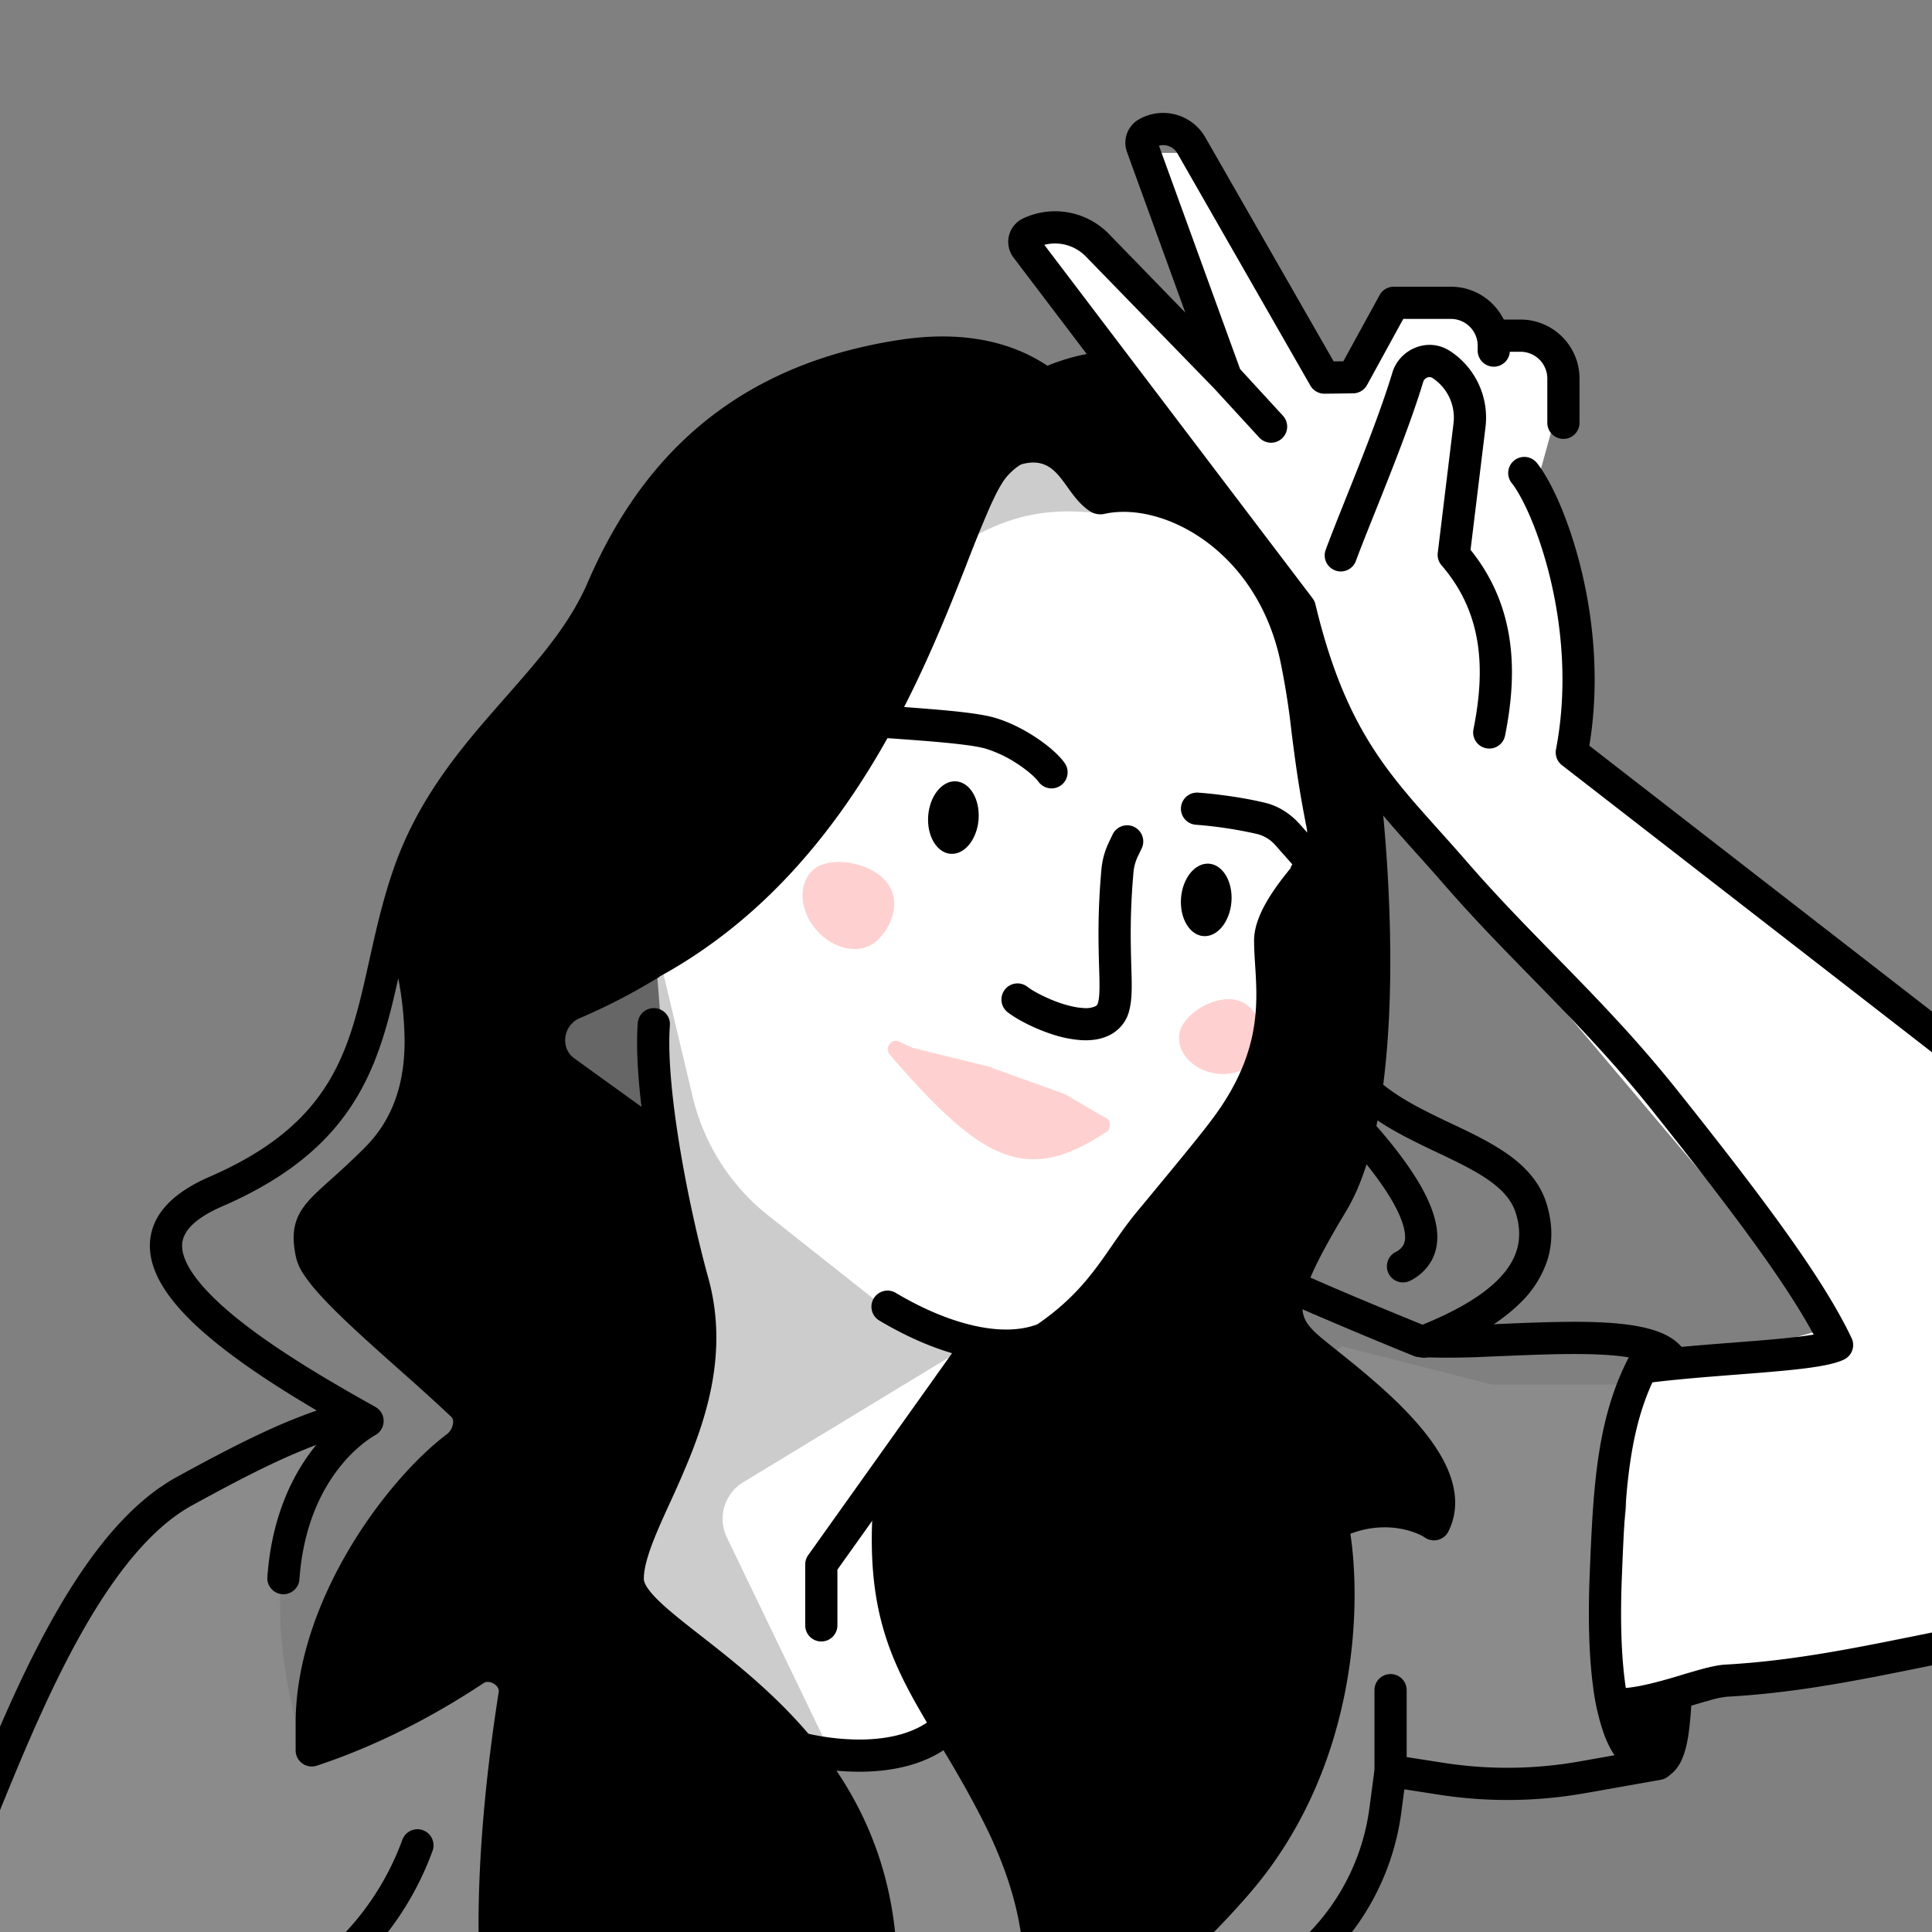
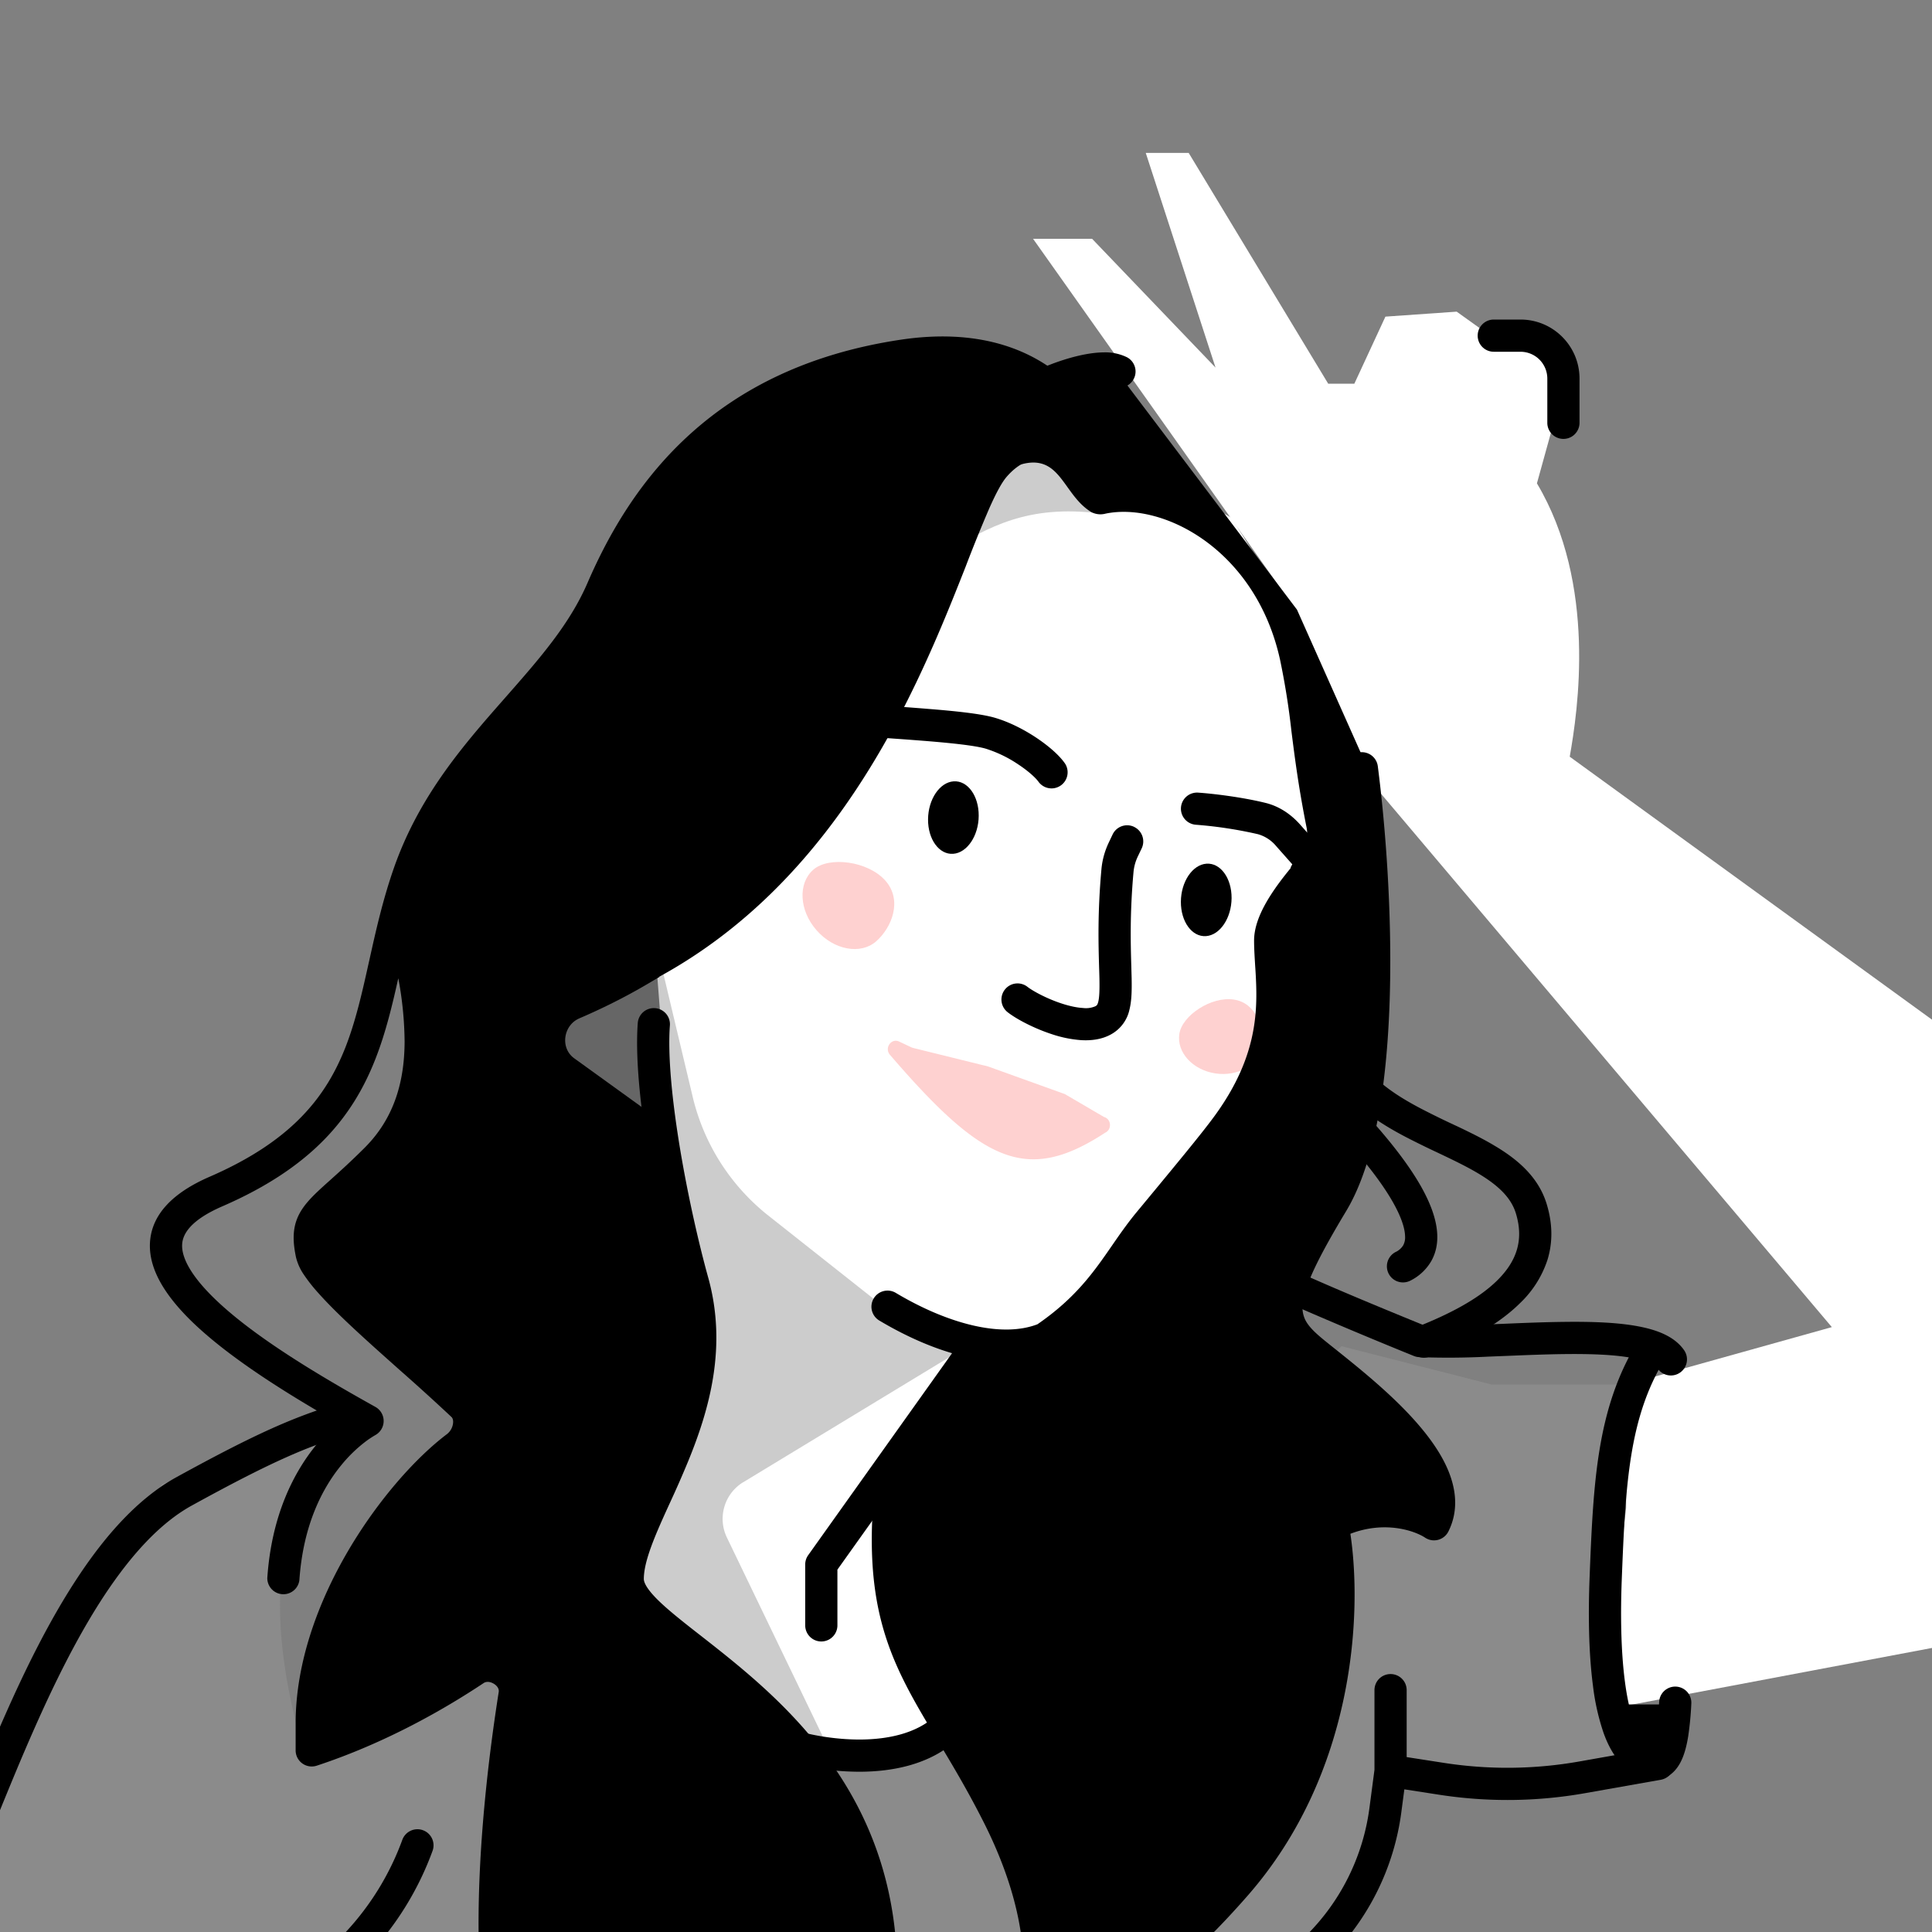
<svg xmlns="http://www.w3.org/2000/svg" width="45" height="45" fill="none">
  <rect width="100%" height="100%" fill="#808080" stroke="none" />
  <g clip-path="url(#a)">
    <path fill="#F3F3F3" d="m3.776 34.566-5.16 7.927L.408 45.94l30.188.506 2.168-5.084 2.504.224 3.028-.43-.992-2.301.749-6.606h-3.307l-3.503-.894-8.153 8.326-2.757 1.09-8.153-1.837-5.268 1.263c-1.268-5.006.884-6.584 1.765-7.177h-.759l-4.142 1.547Z" opacity=".1" />
    <path fill="#000" fill-rule="evenodd" d="M9.852 42.63c.194.07.294.285.223.48a7.082 7.082 0 0 1-1.464 2.393l-.788.848a.375.375 0 1 1-.55-.51l.789-.849a6.332 6.332 0 0 0 1.309-2.139.375.375 0 0 1 .48-.224Z" clip-rule="evenodd" />
    <path fill="#fff" d="m15.243 21.888.257 3.3-.75 5.437-1.438 5.875 4 3.688 2.688.687 2.063-.688-1.125-4.374 3.187-3.376 3.5-2.437 3.938-9.688-1.438-5.937-1.438-2.313-2.187-1.25-2.688-1c-.541.605-1.875 2.363-2.875 4.563-1 2.2-4.402 6.117-5.694 7.513Z" />
    <path fill="#000" fill-rule="evenodd" d="M27.507 18.81a.375.375 0 0 1 .4-.348c.332.022 1.02.103 1.573.24.332.082.603.278.806.508l.85.962a.375.375 0 1 1-.56.497l-.852-.962a.851.851 0 0 0-.424-.277 9.773 9.773 0 0 0-1.444-.22.375.375 0 0 1-.349-.4Zm-1.094.449a.375.375 0 0 1 .18.499l-.092.193a1.065 1.065 0 0 0-.099.357c-.087.963-.067 1.662-.052 2.188l.008.285c.005.266.003.52-.05.732a.866.866 0 0 1-.424.576c-.223.126-.476.151-.702.138a2.76 2.76 0 0 1-.68-.138c-.42-.137-.824-.351-1.026-.508a.375.375 0 1 1 .459-.593c.12.093.44.271.8.388.176.057.345.094.49.102a.55.55 0 0 0 .292-.042c.026-.015.045-.028.064-.103.025-.103.032-.262.027-.537a30.798 30.798 0 0 0-.008-.274c-.015-.526-.037-1.27.055-2.282.02-.214.078-.419.167-.608l.092-.194a.375.375 0 0 1 .499-.18Z" clip-rule="evenodd" />
    <path fill="#FED1D0" d="M27.469 24.082c-.065.428.31.84.84.92.528.08 1.01-.202 1.074-.63.065-.428-.116-1.01-.644-1.09-.53-.08-1.206.372-1.27.8Z" />
    <path fill="#000" fill-rule="evenodd" d="M30.98 17.395c.206 0 .374.167.374.375 0 .436.016.828.032 1.143l.014.259c.01.187.02.34.02.432a.374.374 0 0 1-.04.168 1.417 1.417 0 0 1-.151.226 7.661 7.661 0 0 1-.198.238l-.082.096c-.128.148-.267.31-.403.482-.166.21-.318.423-.427.624-.113.206-.16.364-.16.471 0 .158.011.319.023.504l.018.306a6.59 6.59 0 0 1-.018 1.05c-.083.784-.36 1.68-1.106 2.694-.294.398-.805 1.016-1.428 1.769l-.402.487a9.563 9.563 0 0 0-.463.632c-.449.649-.99 1.43-2.031 2.137a.374.374 0 0 1-.068.036c-.589.243-1.27.238-1.947.088-.68-.15-1.386-.455-2.049-.85a.375.375 0 1 1 .384-.644c.611.364 1.242.632 1.827.762.571.127 1.071.116 1.465-.035.894-.616 1.313-1.22 1.735-1.831.177-.256.355-.513.568-.772l.41-.495c.622-.753 1.115-1.35 1.395-1.73.666-.904.895-1.673.964-2.326.035-.331.03-.64.015-.934-.004-.087-.01-.176-.016-.265-.012-.2-.025-.402-.025-.583 0-.292.115-.581.25-.83.139-.255.32-.506.498-.73.147-.185.297-.36.425-.51l.078-.09a6.21 6.21 0 0 0 .177-.214l.028-.036-.013-.251a22.987 22.987 0 0 1-.049-1.478c0-.208.168-.375.375-.375Z" clip-rule="evenodd" />
    <path fill="#fff" d="M37.875 35.125V32.25l4.792-1.339-11.23-13.286-1.312-3.5-6.063-8.563h1.375l2.875 3-1.625-5h1l3.25 5.376h.608l.724-1.563 1.66-.116 1.098.786h.96l.386 1.133-.575 2.08c1.4 2.35.952 5.305.764 6.367L45 23.75l.375 14.563-7.5 1.416-.375-1.416.375-3.188Z" />
    <path fill="#FED1D0" d="M18.944 20.256c-.363.318-.33.95.074 1.41.404.462 1.026.578 1.389.26.362-.318.621-.95.218-1.411-.404-.461-1.318-.576-1.68-.259Z" />
    <path fill="#000" d="M22.796 19.001c-.002.466-.27.863-.595.886-.326.023-.588-.336-.585-.802.003-.466.27-.863.595-.886.326-.023.588.336.585.802Z" />
    <path fill="#000" d="m17.313 34.523 5.029-3.052v-.407h-.967l-3.478-2.75a5 5 0 0 1-1.762-2.763l-.911-3.826-4.244 3.132 4.839 14.775 3.43.99-2.318-4.81a1 1 0 0 1 .382-1.29Z" opacity=".2" />
    <path fill="#000" d="M28.686 20.919c-.003.465-.27.862-.596.885-.326.023-.588-.336-.585-.802.003-.466.27-.862.596-.885.326-.023.588.336.585.802Z" />
    <path fill="#FED1D0" d="m21.274 24.41 1.627.402a.94.94 0 0 1 .147.04l1.754.631.911.533c.17.046.192.288.032.365-1.823 1.192-2.844.712-5.016-1.812-.136-.158.03-.396.214-.309l.286.135a.18.18 0 0 0 .045.014Z" />
    <path fill="#000" fill-rule="evenodd" d="M31.96 18.126c.157 1.871.13 8.65-1.751 10.907-1.086 1.303.19 2.383 1.458 3.456 1.147.97 2.29 1.937 1.672 3.06-.5-.428-1.466-.662-2.345-.345 0 0 .146.876 0 3.287-.148 2.41-3.453 7.373-4.681 7.9-.565.136-1.046.288-1.435.41-1.013.32-1.402.442-1.037-.41.632-1.475-1.426-6.53-2.375-7.688-.758-.927-.737-3.196-.632-4.214l2.097-3.054h.91l3.011-2.776 2.543-3.64.335-2.632.337-2.196.314-.558a.505.505 0 0 0 .054-.347c-.19-.95-.277-1.639-.355-2.256a17.488 17.488 0 0 0-.265-1.663c-.563-2.56-2.72-3.68-4.062-3.404a.46.46 0 0 1-.335-.036c-.245-.149-.405-.373-.557-.585-.346-.482-.643-.896-1.78-.193-.389.24-.812 1.49-1.166 2.533-.225.662-.422 1.241-.563 1.427-.062.08-.192.31-.38.64-.93 1.627-3.264 5.722-5.653 6.638l.037.369c-.101.06-.207.124-.318.188-.563.33-1.11.589-1.545.776-.375.162-.45.692-.118.93l2.336 1.686.183 1.843.57 3.256-2.14 5.5 4.873 4.267 1.79 4.5-9.438.413.207-6.349c.023-.717-.634-1.105-1.226-.7-.77.526-1.8 1.188-3.07 1.66-1.198.447.783-5.522 3.542-7.238 0-.203-.695-.82-1.497-1.532-1.014-.9-2.2-1.954-2.372-2.517-.306-1.008.295-1.643.741-1.834 1.102-.335 2.212-2.224 1.508-5.218-.69-2.934 2.127-5.497 3.544-6.787.212-.193.393-.358.526-.49.383-1.597 1.982-5.066 5.314-6.177 3.332-1.11 5.155-.463 5.65 0l1.484-.43 4.309 5.697 1.75 3.926Z" clip-rule="evenodd" />
    <path fill="#000" fill-rule="evenodd" d="M24.793 8.824a3.975 3.975 0 0 1 1.275 2.345.375.375 0 0 1-.713.208c-.115-.256-.423-.548-.795-.656-.339-.098-.739-.048-1.115.387-.108.126-.24.365-.406.74a33.703 33.703 0 0 0-.546 1.347c-.413 1.048-.936 2.359-1.66 3.703-1.45 2.686-3.727 5.546-7.601 6.75a.375.375 0 1 1-.223-.715c3.61-1.123 5.76-3.79 7.163-6.392.701-1.3 1.21-2.573 1.623-3.62l.055-.14c.183-.465.348-.887.503-1.236.165-.375.336-.708.524-.927.574-.664 1.28-.794 1.892-.617l.075.023a3.09 3.09 0 0 0-.548-.638c-.636-.561-1.643-.967-3.21-.731-3.988.6-5.744 2.98-6.711 5.215-.473 1.093-1.257 1.983-2.029 2.858l-.276.314c-.869.995-1.704 2.032-2.195 3.443-.087.253-.163.504-.232.754.064.052.11.126.129.213l.062.297c.154.723.344 1.616.34 2.511-.004 1.037-.265 2.121-1.153 3.007-.327.327-.599.571-.815.765-.222.2-.366.33-.467.446a.53.53 0 0 0-.14.245c-.015.078-.016.194.029.408.002.01.019.06.081.154.06.089.144.196.254.32.221.25.522.544.87.865.294.273.63.572.968.874.433.385.87.773 1.231 1.117a.92.92 0 0 1 .258.828c-.044.27-.192.535-.423.71-.633.476-1.447 1.375-2.102 2.487-.655 1.113-1.13 2.401-1.13 3.655v.1a16.09 16.09 0 0 0 3.217-1.665c.349-.233.76-.171 1.045.004.285.176.527.52.46.942-.21 1.339-.471 3.415-.46 5.412.005.998.079 1.966.257 2.806.178.845.456 1.528.845 1.988a.375.375 0 0 1-.573.484c-.503-.595-.815-1.415-1.006-2.317-.192-.907-.268-1.93-.273-2.957-.012-2.055.256-4.177.47-5.533.007-.05-.016-.126-.113-.186-.098-.06-.187-.052-.236-.019-.909.605-2.275 1.393-3.89 1.926a.375.375 0 0 1-.492-.356v-.63c0-1.431.537-2.853 1.232-4.034.696-1.181 1.572-2.16 2.297-2.706a.377.377 0 0 0 .135-.233c.015-.091-.011-.14-.034-.162a51.024 51.024 0 0 0-1.192-1.082c-.336-.3-.677-.602-1.001-.902-.352-.325-.675-.64-.921-.918a3.758 3.758 0 0 1-.318-.404 1.239 1.239 0 0 1-.19-.416c-.053-.254-.075-.488-.029-.712.048-.233.162-.416.308-.585.133-.154.311-.314.511-.493l.021-.019c.215-.193.474-.426.786-.738.704-.702.93-1.568.933-2.479a8.245 8.245 0 0 0-.147-1.471c-.141.631-.292 1.262-.527 1.865-.527 1.354-1.466 2.532-3.57 3.446-.758.329-.93.658-.938.898-.011.29.192.683.667 1.165.926.94 2.566 1.902 3.835 2.61a.375.375 0 0 1-.01.66l-.002.002-.17-.334.17.334-.007.004a2.252 2.252 0 0 0-.217.146 3.336 3.336 0 0 0-.565.552c-.422.517-.88 1.365-.97 2.671a.375.375 0 0 1-.747-.05c.1-1.472.622-2.465 1.135-3.095.177-.217.352-.39.506-.523-1.18-.674-2.61-1.555-3.493-2.45-.496-.505-.905-1.097-.882-1.72.026-.674.534-1.187 1.39-1.558 1.926-.837 2.717-1.87 3.17-3.03.232-.599.378-1.238.533-1.937l.016-.07c.149-.672.309-1.392.566-2.133.54-1.557 1.46-2.684 2.338-3.69l.275-.313c.782-.89 1.484-1.687 1.906-2.663 1.033-2.39 2.965-5.01 7.289-5.66 1.758-.264 2.996.186 3.817.911Z" clip-rule="evenodd" />
    <path fill="#000" fill-rule="evenodd" d="M8.281 32.957a.375.375 0 0 1-.245.47c-.9.283-1.683.602-3.567 1.639-.736.404-1.414 1.15-2.037 2.092-.618.937-1.16 2.036-1.635 3.111-.303.684-.572 1.343-.817 1.943-.142.35-.277.68-.405.982-.17.404-.33.761-.48 1.037-.074.138-.15.264-.227.368-.074.1-.169.207-.288.277a.375.375 0 0 1-.383-.645l-.001.001s.024-.018.07-.08c.047-.064.104-.155.17-.277.13-.242.279-.572.449-.973.12-.285.252-.607.393-.953.248-.609.528-1.293.833-1.983.481-1.09 1.043-2.233 1.696-3.221.649-.984 1.41-1.846 2.3-2.337 1.91-1.05 2.74-1.394 3.704-1.697a.375.375 0 0 1 .47.246Zm14.694-1.915c.17.12.208.354.088.523l-3.558 4.995v1.298a.375.375 0 0 1-.75 0V36.44c0-.078.024-.154.07-.218l3.627-5.092a.375.375 0 0 1 .523-.088Z" clip-rule="evenodd" />
    <path fill="#000" fill-rule="evenodd" d="M15.258 23.482a.375.375 0 0 1 .345.402c-.053.71.053 1.765.236 2.868.182 1.094.434 2.203.657 3.007.445 1.602.029 3.063-.463 4.266a24.475 24.475 0 0 1-.431.983c-.103.225-.199.436-.284.637-.206.486-.322.853-.322 1.133 0 .05.027.15.175.325.143.17.36.363.643.593.15.122.317.253.497.393.482.377 1.052.823 1.61 1.346 1.554 1.456 3.103 3.587 2.969 6.948a.375.375 0 1 1-.75-.03c.123-3.07-1.274-5.005-2.732-6.371a21.774 21.774 0 0 0-1.534-1.282 37.043 37.043 0 0 1-.533-.421c-.288-.235-.551-.464-.743-.692-.188-.222-.352-.494-.352-.809 0-.448.176-.94.382-1.426.09-.21.19-.431.292-.657l.055-.12c.122-.27.247-.547.364-.834.471-1.153.812-2.422.434-3.782a31.486 31.486 0 0 1-.674-3.084c-.185-1.113-.304-2.242-.244-3.047a.375.375 0 0 1 .403-.346Zm16.414-5.959a.375.375 0 0 1 .42.325c.18 1.402.334 3.415.279 5.353-.028.97-.108 1.927-.265 2.785-.157.853-.395 1.631-.752 2.224-.655 1.088-.945 1.702-1.004 2.11a.676.676 0 0 0 .048.414c.056.116.16.24.344.397.093.08.223.184.378.307.456.365 1.127.9 1.674 1.477.37.39.715.828.915 1.282.203.46.275.978.027 1.474a.375.375 0 0 1-.543.144c-.228-.152-.919-.405-1.74-.09.271 1.796.13 5.546-2.392 8.428-1.303 1.49-2.4 2.344-3.26 2.802-.429.23-.804.362-1.12.423-.31.059-.588.053-.805-.026a.375.375 0 0 1-.208-.517c.198-.406.46-1.99-.761-4.402-.377-.745-.74-1.35-1.075-1.906l-.02-.034c-.337-.561-.65-1.084-.899-1.637-.51-1.132-.743-2.365-.527-4.386a.375.375 0 1 1 .745.08c-.204 1.913.02 3.01.466 3.998.228.506.517.991.858 1.559l.023.039c.333.554.708 1.18 1.098 1.948 1.04 2.054 1.118 3.652.933 4.553l.03-.006c.228-.044.532-.146.91-.347.756-.404 1.785-1.191 3.048-2.635 2.463-2.815 2.473-6.572 2.168-8.082a.375.375 0 0 1 .196-.407c.896-.461 1.731-.388 2.282-.2a1.275 1.275 0 0 0-.12-.47c-.15-.34-.427-.704-.773-1.069-.507-.534-1.099-1.006-1.552-1.369-.172-.137-.324-.258-.444-.361-.217-.186-.41-.39-.53-.64a1.42 1.42 0 0 1-.116-.85c.084-.581.462-1.323 1.104-2.387.29-.483.507-1.16.656-1.974.149-.808.226-1.725.253-2.67a35.546 35.546 0 0 0-.273-5.237.375.375 0 0 1 .325-.42Zm-6.339-8.516a4.16 4.16 0 0 0-.744.245.375.375 0 1 1-.305-.686c.21-.093.547-.217.89-.292.171-.037.355-.065.531-.066a1.15 1.15 0 0 1 .544.113.375.375 0 0 1-.35.664.44.44 0 0 0-.188-.027 1.9 1.9 0 0 0-.378.049Z" clip-rule="evenodd" />
    <path fill="#000" fill-rule="evenodd" d="M22.306 40.005a.375.375 0 0 1-.028.53c-.64.576-1.505.726-2.224.732a6.086 6.086 0 0 1-1.65-.22.375.375 0 0 1 .214-.719c.22.066.792.193 1.43.189.646-.005 1.29-.144 1.729-.54a.375.375 0 0 1 .53.028Zm16.337-8.855a.375.375 0 0 1 .127.516c-.82 1.352-.908 2.856-.996 5.123-.03.782-.023 1.65.074 2.383.048.367.117.687.209.94.094.26.199.414.293.49.06.048.104.074.132.09.034-.07.07-.19.099-.373.03-.19.05-.42.064-.68a.375.375 0 0 1 .749.04 7.48 7.48 0 0 1-.072.759c-.036.221-.09.444-.187.623-.1.185-.28.38-.572.398-.254.015-.487-.116-.681-.272-.25-.2-.416-.502-.53-.819a5.331 5.331 0 0 1-.248-1.098c-.105-.794-.11-1.71-.08-2.51.087-2.228.167-3.936 1.104-5.483a.375.375 0 0 1 .515-.126Z" clip-rule="evenodd" />
    <path fill="#000" fill-rule="evenodd" d="M32.389 38.992c.207 0 .375.167.375.375v1.559l.862.134a9.624 9.624 0 0 0 3.16-.032l1.767-.313a.375.375 0 0 1 .131.739l-1.768.313c-1.126.199-2.276.21-3.406.034l-.8-.124-.07.531a5.877 5.877 0 0 1-1.701 3.42.375.375 0 1 1-.526-.535 5.127 5.127 0 0 0 1.484-2.983l.117-.888v-1.855c0-.208.167-.375.375-.375Zm-1.218-13.188c.153-.14.39-.13.53.023.322.351.977 1.07 1.39 1.795.203.358.375.763.386 1.152.006.201-.032.408-.14.599a1.159 1.159 0 0 1-.484.454.375.375 0 0 1-.349-.664.413.413 0 0 0 .18-.158.395.395 0 0 0 .043-.21c-.005-.203-.103-.477-.288-.802-.365-.64-.962-1.3-1.291-1.66a.375.375 0 0 1 .023-.53Z" clip-rule="evenodd" />
    <path fill="#000" fill-rule="evenodd" d="M31.024 22.517a.375.375 0 0 1 .328.417c-.101.843.081 1.412.39 1.836.319.44.798.76 1.36 1.054a19.938 19.938 0 0 0 .857.418c.288.138.579.28.846.44.53.313 1.026.724 1.22 1.361.143.468.141.903.019 1.3a2.442 2.442 0 0 1-.64 1.01c-.562.557-1.37.952-2.103 1.244a.375.375 0 1 1-.278-.697c.714-.284 1.404-.634 1.854-1.08.221-.219.374-.45.45-.698.075-.243.083-.525-.019-.86-.112-.367-.41-.653-.886-.936-.235-.14-.5-.27-.786-.407l-.16-.076a19.986 19.986 0 0 1-.723-.355c-.59-.308-1.195-.695-1.618-1.276-.433-.596-.649-1.36-.528-2.367a.375.375 0 0 1 .417-.328Z" clip-rule="evenodd" />
    <path fill="#000" d="M25.638 11.961c-1.718-.217-2.602.317-3.596.892l.052-2.271 2.303-.82 1.24 2.2Z" opacity=".2" />
-     <path fill="#000" fill-rule="evenodd" d="m26.994 3.393 1.89 5.203.998 1.087a.375.375 0 1 1-.553.507l-1.045-1.138-2.99-3.075a1 1 0 0 0-.97-.274l6.249 8.233a.374.374 0 0 1 .066.14c.393 1.643.886 2.684 1.459 3.53.42.619.88 1.13 1.4 1.711.206.229.42.468.646.728.687.793 1.37 1.492 2.067 2.204l.362.371c.82.841 1.655 1.72 2.505 2.787 2.146 2.692 3.417 4.433 4.049 5.759a.375.375 0 0 1-.17.497c-.191.095-.49.15-.794.193-.323.045-.717.081-1.138.116l-.61.048c-.683.053-1.395.109-2.015.189a.375.375 0 1 1-.096-.744c.64-.082 1.38-.14 2.066-.193l.593-.047c.42-.035.796-.07 1.097-.112l.184-.028c-.648-1.194-1.822-2.79-3.752-5.21-.827-1.038-1.64-1.894-2.456-2.732l-.358-.367c-.697-.711-1.398-1.429-2.1-2.24-.205-.236-.408-.461-.607-.683-.534-.595-1.043-1.162-1.494-1.826-.621-.917-1.14-2.024-1.549-3.7l-6.323-8.33a.604.604 0 0 1 .226-.91 1.75 1.75 0 0 1 2.003.368l1.774 1.826-1.356-3.734a.628.628 0 0 1 .276-.767 1.134 1.134 0 0 1 1.535.4l3 5.237.226-.002.845-1.542a.375.375 0 0 1 .329-.195h1.33c.76 0 1.375.616 1.375 1.375v.113a.375.375 0 0 1-.75 0v-.113a.625.625 0 0 0-.625-.625h-1.108l-.844 1.54a.375.375 0 0 1-.325.194l-.665.008a.375.375 0 0 1-.33-.189l-3.105-5.422a.384.384 0 0 0-.422-.166Zm-.04-.11v-.002Zm6.29 5.511a.158.158 0 0 0-.095.102c-.283.936-.753 2.11-1.129 3.05-.174.434-.328.82-.434 1.107a.375.375 0 1 1-.703-.26c.119-.323.283-.732.463-1.183.37-.923.81-2.024 1.085-2.931.167-.552.831-.837 1.343-.503a1.85 1.85 0 0 1 .827 1.762v.002l-.349 2.867c1.09 1.356 1.088 2.905.804 4.327a.375.375 0 0 1-.736-.148c.274-1.369.234-2.687-.743-3.818a.375.375 0 0 1-.089-.29l.368-3.026v-.001a1.1 1.1 0 0 0-.492-1.047.128.128 0 0 0-.12-.01Zm2.025 1.931a.375.375 0 0 1 .527.057c.337.418.771 1.369 1.053 2.562.27 1.148.411 2.564.17 4.025l10.28 7.975c.08.062.131.154.143.254l1.38 12.14a.375.375 0 0 1-.317.413 69.78 69.78 0 0 0-3.62.662l-.78.157c-1.308.26-2.536.476-3.884.55a2.259 2.259 0 0 0-.405.086c-.123.033-.255.073-.397.115l-.243.072c-.456.133-1.007.281-1.472.281a.375.375 0 0 1 0-.75c.342 0 .793-.114 1.261-.25l.229-.069c.148-.044.293-.087.424-.123.193-.052.395-.1.562-.11 1.293-.072 2.478-.28 3.778-.538l.771-.155c.993-.201 2.07-.419 3.307-.615L46.714 25.84 36.38 17.822a.375.375 0 0 1-.138-.367c.271-1.412.144-2.807-.123-3.938-.27-1.146-.672-1.973-.907-2.264a.375.375 0 0 1 .057-.528Z" clip-rule="evenodd" />
    <path fill="#000" fill-rule="evenodd" d="M29.134 29.453a.375.375 0 0 1 .519-.111c.05.032.185.102.41.207.216.101.496.226.822.367.636.276 1.44.61 2.27.948.416.02.93.006 1.49-.015l.397-.016c.465-.02.946-.039 1.403-.044.588-.007 1.16.01 1.63.089.235.04.459.096.652.182.192.085.378.21.504.396a.375.375 0 0 1-.622.419c-.02-.03-.07-.078-.186-.13a2.02 2.02 0 0 0-.472-.127c-.402-.068-.92-.085-1.497-.079-.445.005-.912.024-1.374.043l-.406.016a18.2 18.2 0 0 1-1.623.012.375.375 0 0 1-.12-.027 119.45 119.45 0 0 1-2.344-.979c-.33-.142-.616-.27-.842-.375a4.938 4.938 0 0 1-.5-.257.375.375 0 0 1-.11-.519Zm5.284-21.635c0-.207.168-.375.375-.375h.622c.76 0 1.375.616 1.375 1.375v1.03a.375.375 0 0 1-.75 0v-1.03a.625.625 0 0 0-.625-.625h-.622a.375.375 0 0 1-.375-.375Z" clip-rule="evenodd" />
    <path fill="#000" d="M37.877 39.7h.874v1.252h-.874V39.7Z" />
    <path fill="#000" fill-rule="evenodd" d="M19.603 16.714a.375.375 0 0 1 .414-.332c.246.027.584.052.957.08.21.015.43.032.651.05.588.047 1.208.108 1.543.205.338.098.682.275.965.463.275.183.536.403.676.608a.375.375 0 0 1-.618.424c-.06-.086-.225-.243-.473-.407a2.917 2.917 0 0 0-.758-.367c-.247-.072-.78-.129-1.396-.179a83.764 83.764 0 0 0-.623-.047 31.651 31.651 0 0 1-1.006-.084.375.375 0 0 1-.332-.414Z" clip-rule="evenodd" />
  </g>
  <defs>
    <clipPath id="a">
      <path fill="#fff" d="M45 0H0v45h45z" />
    </clipPath>
  </defs>
</svg>